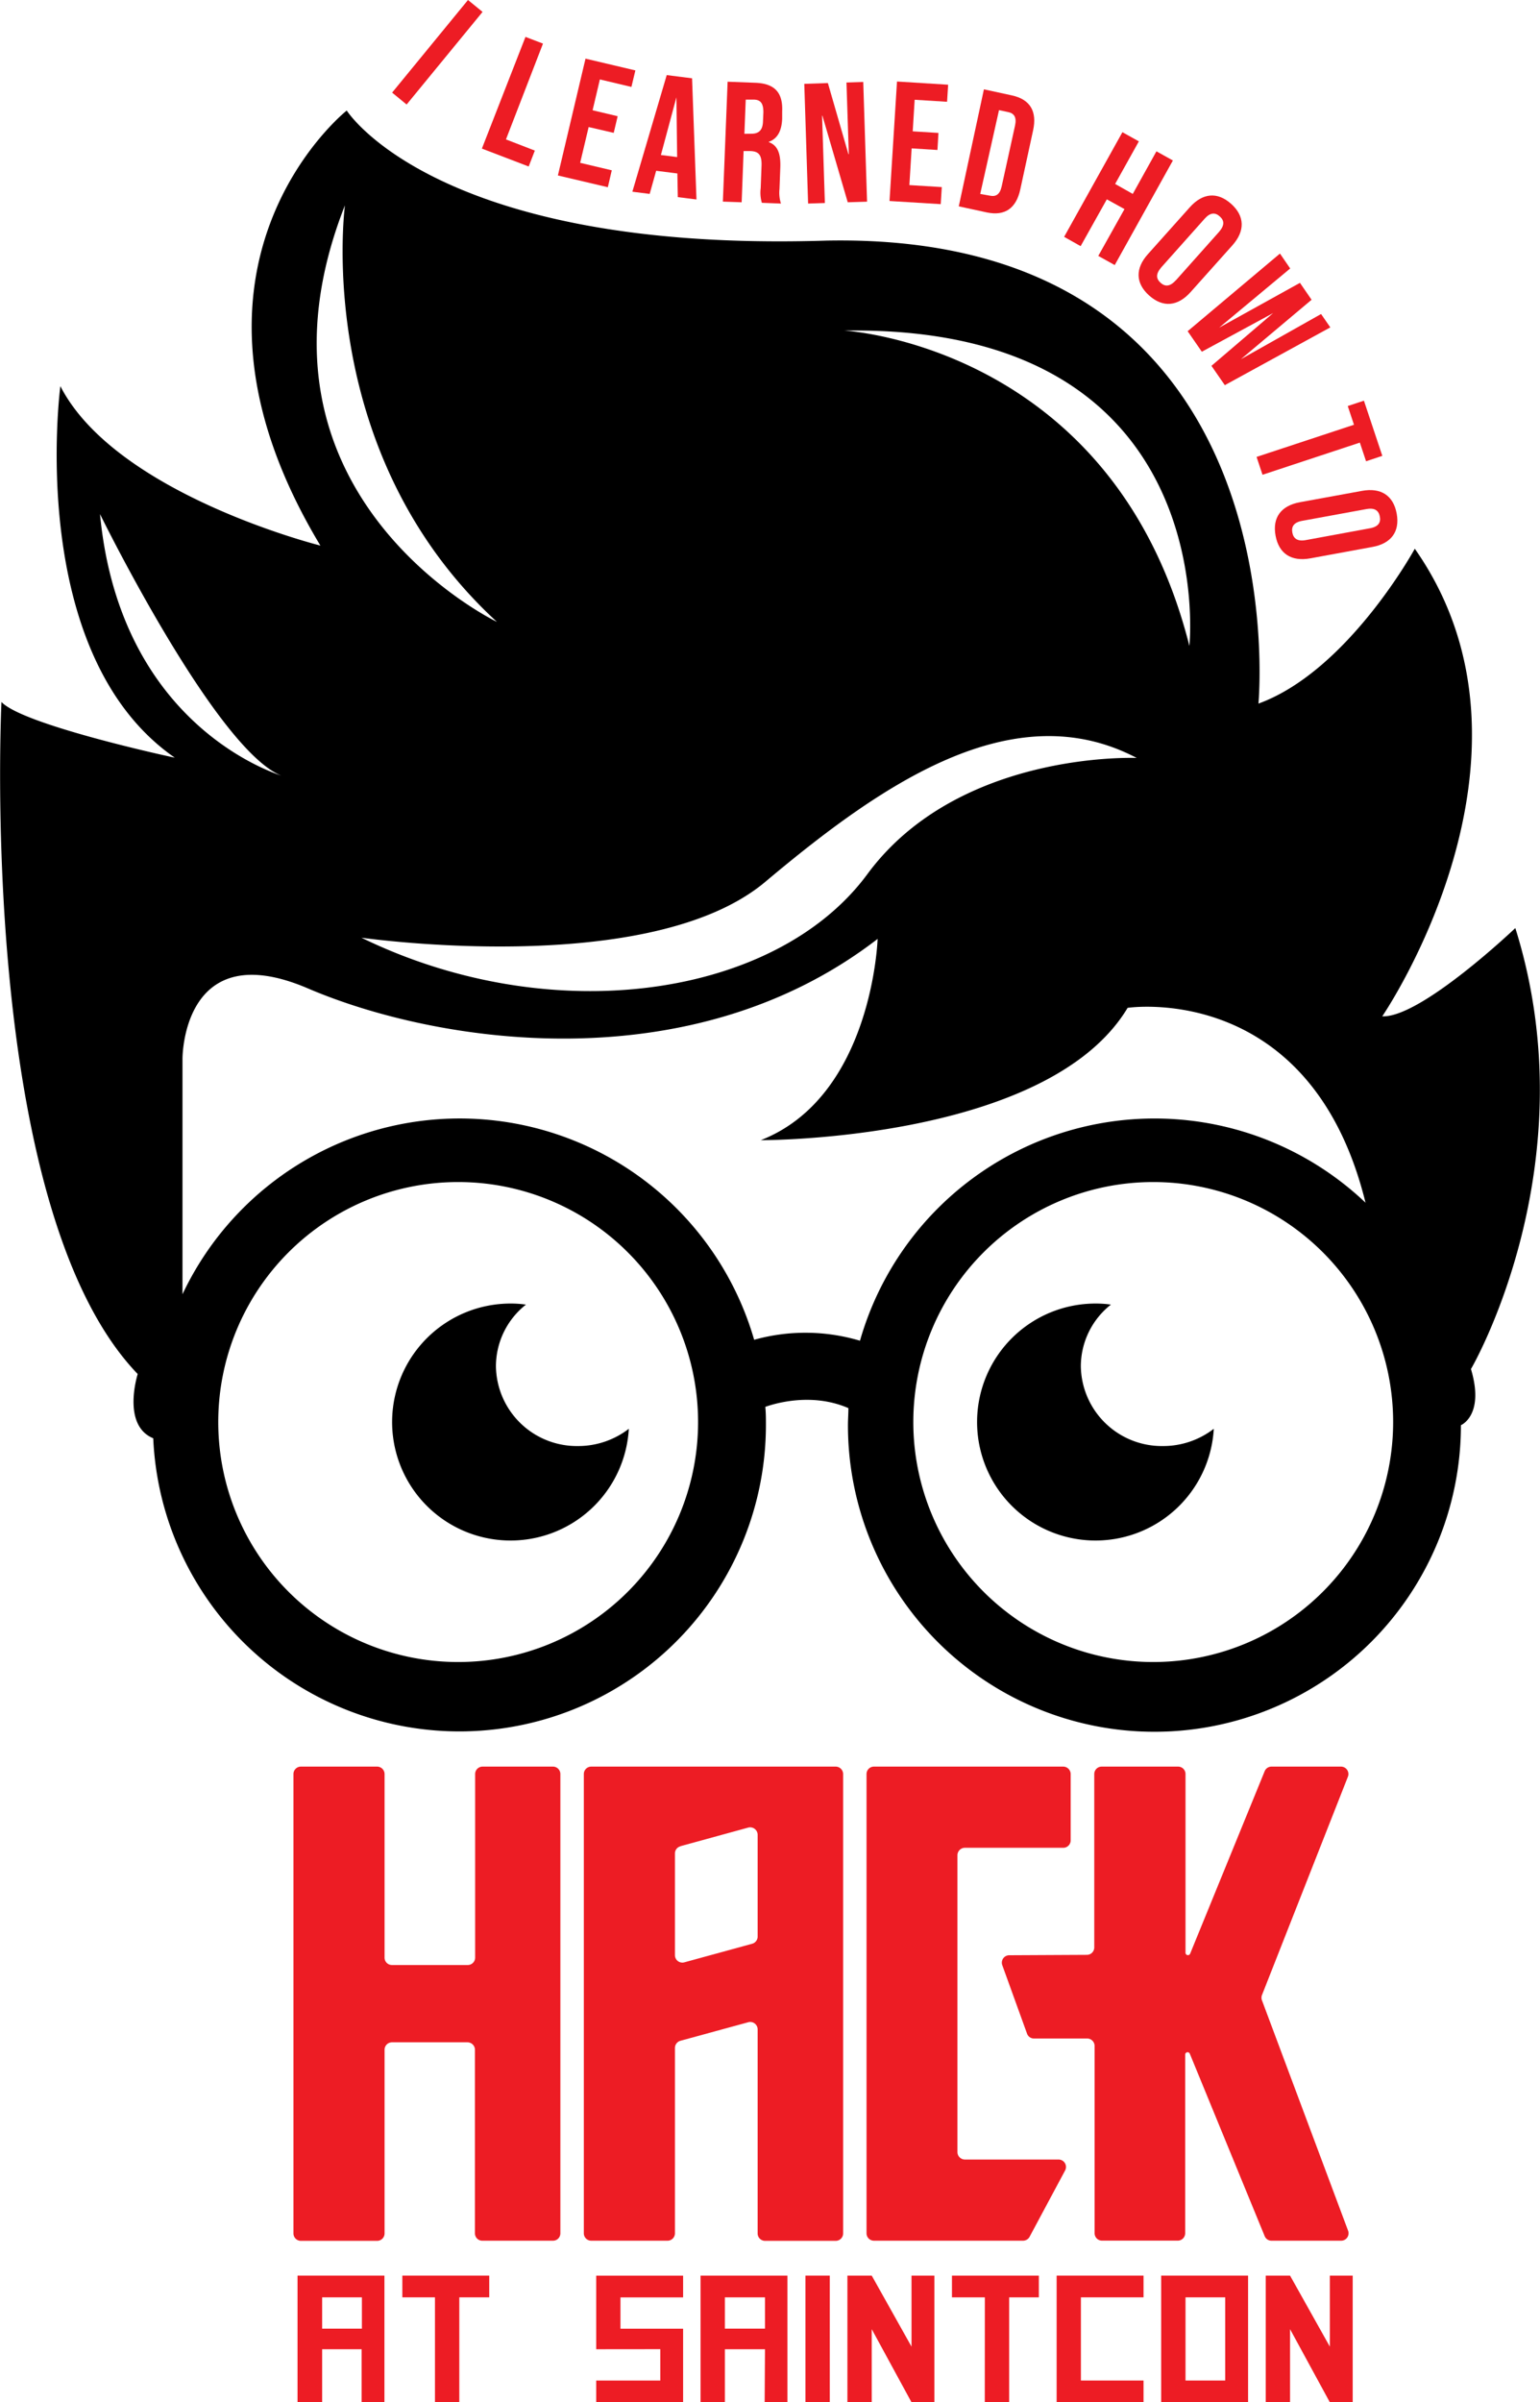
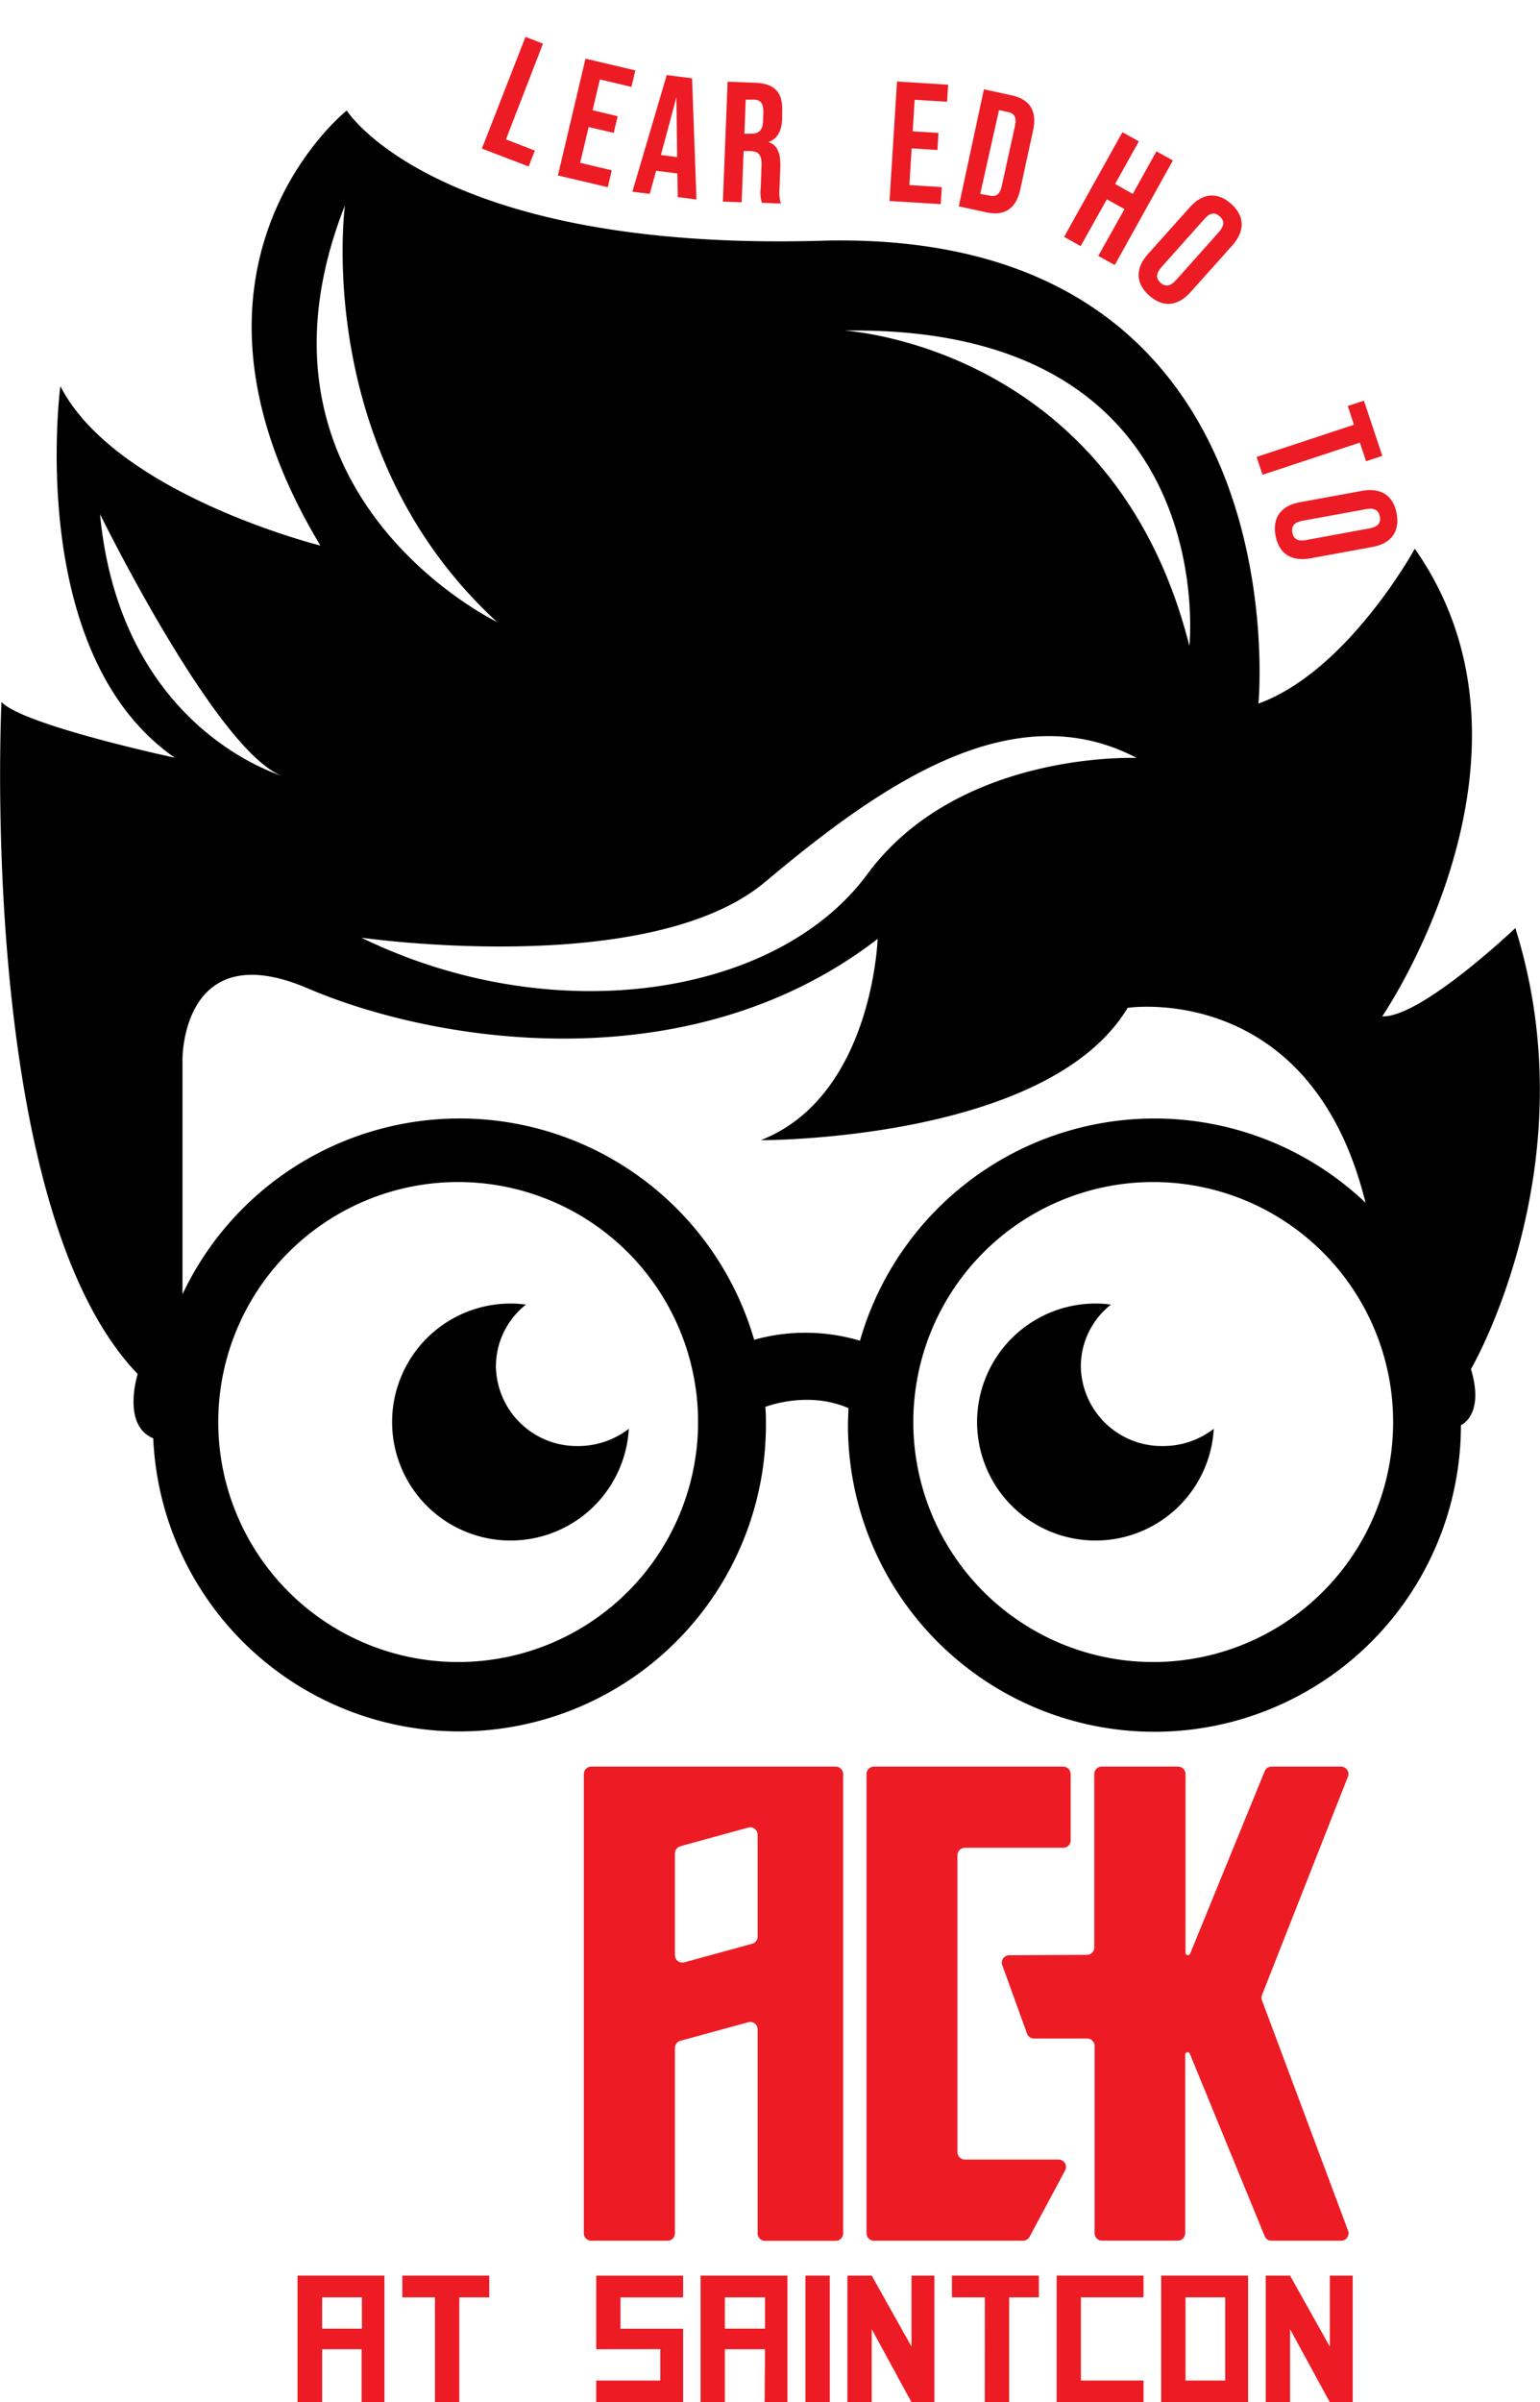
<svg xmlns="http://www.w3.org/2000/svg" id="Layer_1" data-name="Layer 1" width="3.2in" height="4.99in" viewBox="0 0 230.34 359.25">
  <defs>
    <style>
      .cls-1 {
        fill: #ed1c24;
      }
    </style>
  </defs>
  <g>
    <g>
      <path d="M85,204.32a11.77,11.77,0,0,1,4.49-9.22,15.83,15.83,0,0,0-2.29-.16,17.72,17.72,0,1,0,17.68,18.73,12.39,12.39,0,0,1-7.61,2.58A12.1,12.1,0,0,1,85,204.32Z" transform="translate(-10.83)" />
      <path d="M172.5,204.32A11.77,11.77,0,0,1,177,195.1a15.73,15.73,0,0,0-2.29-.16,17.72,17.72,0,1,0,17.68,18.73,12.37,12.37,0,0,1-7.61,2.58A12.11,12.11,0,0,1,172.5,204.32Z" transform="translate(-10.83)" />
      <path d="M237.5,138.79s-14.11,13.43-19.91,13.2c0,0,26.63-38.9,4.87-69.93,0,0-10,18.29-23.39,23.16,0,0,6.71-70.63-64.61-69.24C76.11,37.83,62.68,16.53,62.68,16.53S33.5,39.68,58.74,81.59c0,0-30.57-7.64-38.9-23.84,0,0-5.33,40,17.12,55.56-.69-.14-22.73-4.91-25.93-8.33,0,0-3.7,75.49,20.38,100.5,0,0-2.44,7.64,2.32,9.61l0-.1a45.85,45.85,0,0,0,91.66-1.86c0-.92,0-1.83-.09-2.74,1.63-.58,7.06-2.14,12.43.19,0,.84-.07,1.69-.07,2.55a45.85,45.85,0,0,0,91.7,0v0h0s3.58-1.46,1.5-8.4C230.91,204.72,248.62,174.22,237.5,138.79Zm-48.76-42.2c-11.36-45-51.65-47.15-51.65-47.15C193.83,48.51,188.74,96.59,188.74,96.59Zm-63.45,35.29c17.36-14.59,37.05-28.25,55.57-18.53,0,0-26.63-1.15-40.29,17.37s-47.22,23.39-75.69,9.51C66.09,140.39,108.17,146.25,125.29,131.88ZM62.41,30.71C62.27,31.9,57.84,67.91,85.15,93,84.15,92.53,45.64,73.37,62.41,30.71ZM25.77,76.88S43,112,52.9,116C48.56,114.54,28.55,106.12,25.77,76.88ZM79.35,248.55a35.89,35.89,0,1,1,35.89-35.89A35.89,35.89,0,0,1,79.35,248.55Zm44.28-48.19a45.86,45.86,0,0,0-85.52-6.81h0V158.36S38,139.72,56.89,147.82s57,14.35,85.21-7.41c0,0-.76,23.56-17.48,30.1,0,0,42.9.18,54.88-19.79,0,0,27.39-4.15,35.59,29.14a45.84,45.84,0,0,0-75.63,20.64A28.5,28.5,0,0,0,123.63,200.36Zm59.69,48.19a35.89,35.89,0,1,1,35.9-35.89A35.89,35.89,0,0,1,183.32,248.55Z" transform="translate(-10.83)" />
    </g>
    <g>
      <path class="cls-1" d="M64.91,351.32H59v7.93H55.32V340.31h13v18.94H64.91ZM59,343.56v4.68h5.95v-4.68Z" transform="translate(-10.83)" />
      <path class="cls-1" d="M75.88,343.56H71v-3.25H84v3.25H79.52v15.69H75.88Z" transform="translate(-10.83)" />
      <path class="cls-1" d="M100,351.32v-11h13v3.25h-9.37v4.68H113v11H100V356h9.59v-4.69Z" transform="translate(-10.83)" />
      <path class="cls-1" d="M125.25,351.32h-6v7.93h-3.64V340.31h13v18.94h-3.41Zm-6-7.76v4.68h6v-4.68Z" transform="translate(-10.83)" />
      <path class="cls-1" d="M134.94,359.25H131.3V340.31h3.64Z" transform="translate(-10.83)" />
      <path class="cls-1" d="M141.22,359.25h-3.64V340.31h3.64l5.95,10.62V340.31h3.42v18.94h-3.42l-5.95-10.93Z" transform="translate(-10.83)" />
      <path class="cls-1" d="M158.14,343.56h-4.92v-3.25h13v3.25h-4.44v15.69h-3.65Z" transform="translate(-10.83)" />
      <path class="cls-1" d="M172.51,356h9.37v3.24h-13V340.31h13v3.25h-9.37Z" transform="translate(-10.83)" />
      <path class="cls-1" d="M197.52,340.31v18.94h-13V340.31Zm-3.42,3.25h-5.94V356h5.94Z" transform="translate(-10.83)" />
      <path class="cls-1" d="M203.8,359.25h-3.64V340.31h3.64l5.95,10.62V340.31h3.42v18.94h-3.42l-5.95-10.93Z" transform="translate(-10.83)" />
    </g>
    <g>
-       <path class="cls-1" d="M80.74,293.86H69.45a1.1,1.1,0,0,1-1.11-1.11V265.3a1.12,1.12,0,0,0-1.12-1.11H55.82a1.11,1.11,0,0,0-1.11,1.11V334a1.11,1.11,0,0,0,1.11,1.11h11.4A1.11,1.11,0,0,0,68.34,334V306.53a1.11,1.11,0,0,1,1.11-1.11H80.74a1.12,1.12,0,0,1,1.12,1.11V334A1.1,1.1,0,0,0,83,335.09H93.53A1.1,1.1,0,0,0,94.64,334V265.3a1.11,1.11,0,0,0-1.11-1.11H83a1.11,1.11,0,0,0-1.11,1.11v27.45A1.11,1.11,0,0,1,80.74,293.86Z" transform="translate(-10.83)" />
      <path class="cls-1" d="M99.26,335.09h11.4a1.11,1.11,0,0,0,1.12-1.11V306.27a1.12,1.12,0,0,1,.82-1.08l10.14-2.77a1.11,1.11,0,0,1,1.41,1.07V334a1.11,1.11,0,0,0,1.11,1.11h10.56a1.11,1.11,0,0,0,1.12-1.11V265.3a1.12,1.12,0,0,0-1.12-1.11H99.26a1.11,1.11,0,0,0-1.11,1.11V334A1.11,1.11,0,0,0,99.26,335.09Zm13.34-59,10.14-2.78a1.12,1.12,0,0,1,1.41,1.08v15.22a1.11,1.11,0,0,1-.82,1.07l-10.15,2.78a1.11,1.11,0,0,1-1.4-1.07V277.18A1.1,1.1,0,0,1,112.6,276.11Z" transform="translate(-10.83)" />
      <path class="cls-1" d="M141.55,335.09h22.28a1.12,1.12,0,0,0,1-.58l5.32-9.93a1.11,1.11,0,0,0-1-1.63h-14a1.12,1.12,0,0,1-1.11-1.12V277.45a1.12,1.12,0,0,1,1.11-1.12h14.71a1.11,1.11,0,0,0,1.12-1.11V265.3a1.12,1.12,0,0,0-1.12-1.11H141.55a1.11,1.11,0,0,0-1.11,1.11V334A1.11,1.11,0,0,0,141.55,335.09Z" transform="translate(-10.83)" />
      <path class="cls-1" d="M200,264.88l-11.15,27.29a.36.36,0,0,1-.69-.14V265.3a1.11,1.11,0,0,0-1.11-1.11H175.62a1.11,1.11,0,0,0-1.11,1.11v25.92a1.11,1.11,0,0,1-1.1,1.12l-11.66.06a1.11,1.11,0,0,0-1,1.49l3.7,10.23a1.09,1.09,0,0,0,1,.73h8a1.12,1.12,0,0,1,1.11,1.12v28a1.11,1.11,0,0,0,1.11,1.11H187a1.11,1.11,0,0,0,1.11-1.11V307.25a.36.36,0,0,1,.69-.13L200,334.4a1.1,1.1,0,0,0,1,.69h10.43a1.11,1.11,0,0,0,1.05-1.5L199.6,299.15a1.1,1.1,0,0,1,0-.8l12.85-32.64a1.11,1.11,0,0,0-1-1.52H201A1.1,1.1,0,0,0,200,264.88Z" transform="translate(-10.83)" />
    </g>
    <g>
-       <path class="cls-1" d="M80.82,0,83,1.78,71.64,15.63l-2.17-1.78Z" transform="translate(-10.83)" />
      <path class="cls-1" d="M89.42,5.52l2.62,1L86.5,20.85l4.32,1.67L89.9,24.9l-7-2.68Z" transform="translate(-10.83)" />
      <path class="cls-1" d="M98.4,8.77l7.46,1.76L105.27,13l-4.72-1.12-1.09,4.61,3.75.89-.59,2.49L98.87,19,97.6,24.35l4.73,1.12L101.74,28l-7.47-1.76Z" transform="translate(-10.83)" />
      <path class="cls-1" d="M110.55,11.23l3.79.48L115,29.83l-2.79-.35-.07-3.59v.05l-3.17-.4L108,29l-2.59-.33Zm1.56,12.26L112,14.55h0l-2.32,8.63Z" transform="translate(-10.83)" />
      <path class="cls-1" d="M119.66,12.22l4.16.16c2.92.11,4.12,1.51,4,4.27l0,1.1c-.07,1.84-.71,3-2,3.46v.05c1.39.49,1.8,1.83,1.72,3.85l-.12,3.15a5.26,5.26,0,0,0,.22,2.18l-2.86-.11a5.37,5.37,0,0,1-.17-2.21l.12-3.27c.07-1.66-.4-2.22-1.68-2.26l-1,0-.29,7.66-2.81-.1ZM123.19,20c1,0,1.71-.39,1.76-1.82l.06-1.38c0-1.28-.37-1.86-1.36-1.9l-1.28,0-.2,5.11Z" transform="translate(-10.83)" />
-       <path class="cls-1" d="M131.13,12.54l3.53-.12,3.07,10.63h.06l-.35-10.71,2.51-.08.57,17.9-2.89.09-3.79-12.95h-.05l.42,13.06-2.51.08Z" transform="translate(-10.83)" />
      <path class="cls-1" d="M145,12.19l7.65.48-.16,2.55-4.85-.3-.29,4.72,3.85.24-.15,2.55-3.86-.24-.34,5.49,4.85.3-.16,2.55-7.66-.47Z" transform="translate(-10.83)" />
      <path class="cls-1" d="M158,13.36l4.2.91c2.75.6,3.77,2.42,3.16,5.22l-1.92,8.85c-.61,2.8-2.29,4-5,3.43l-4.2-.91Zm.89,15.9c.88.19,1.5-.15,1.77-1.4l2-9.09c.27-1.25-.16-1.82-1-2l-1.4-.3L157.45,29Z" transform="translate(-10.83)" />
      <path class="cls-1" d="M178.72,19.77l2.46,1.37-3.55,6.37L180.27,29l3.54-6.37L186.27,24l-8.7,15.64-2.46-1.37,3.92-7-2.64-1.46-3.92,7L170,35.42Z" transform="translate(-10.83)" />
      <path class="cls-1" d="M182.54,38l6.26-7c1.91-2.14,4.12-2.36,6.18-.52s2.1,4.06.2,6.2l-6.26,7c-1.91,2.14-4.12,2.36-6.19.52S180.63,40.12,182.54,38Zm4.16,3.94,6.5-7.29c.85-1,.75-1.69.08-2.29s-1.41-.61-2.26.35L184.52,40c-.85,1-.75,1.69-.09,2.29S185.85,42.88,186.7,41.92Z" transform="translate(-10.83)" />
-       <path class="cls-1" d="M202.29,37.92l1.53,2.23L193.19,49l0,0,12.09-6.7,1.74,2.53-10.58,8.89,0,0,12-6.76,1.38,2-15.78,8.64-2-2.89,9.23-7.89,0,0-10.67,5.78-2.12-3.07Z" transform="translate(-10.83)" />
      <path class="cls-1" d="M213.36,63.52l-.93-2.8,2.42-.8,2.75,8.25-2.43.81-.93-2.79L199.68,71l-.89-2.67Z" transform="translate(-10.83)" />
      <path class="cls-1" d="M205.29,75.1l9.26-1.69c2.82-.52,4.7.67,5.2,3.39s-.84,4.5-3.66,5l-9.26,1.7c-2.82.51-4.7-.68-5.2-3.4S202.47,75.62,205.29,75.1Zm.86,5.67L215.76,79c1.26-.23,1.64-.87,1.47-1.75s-.74-1.35-2-1.12l-9.62,1.76c-1.26.23-1.63.87-1.47,1.75S204.89,81,206.15,80.77Z" transform="translate(-10.83)" />
    </g>
  </g>
</svg>